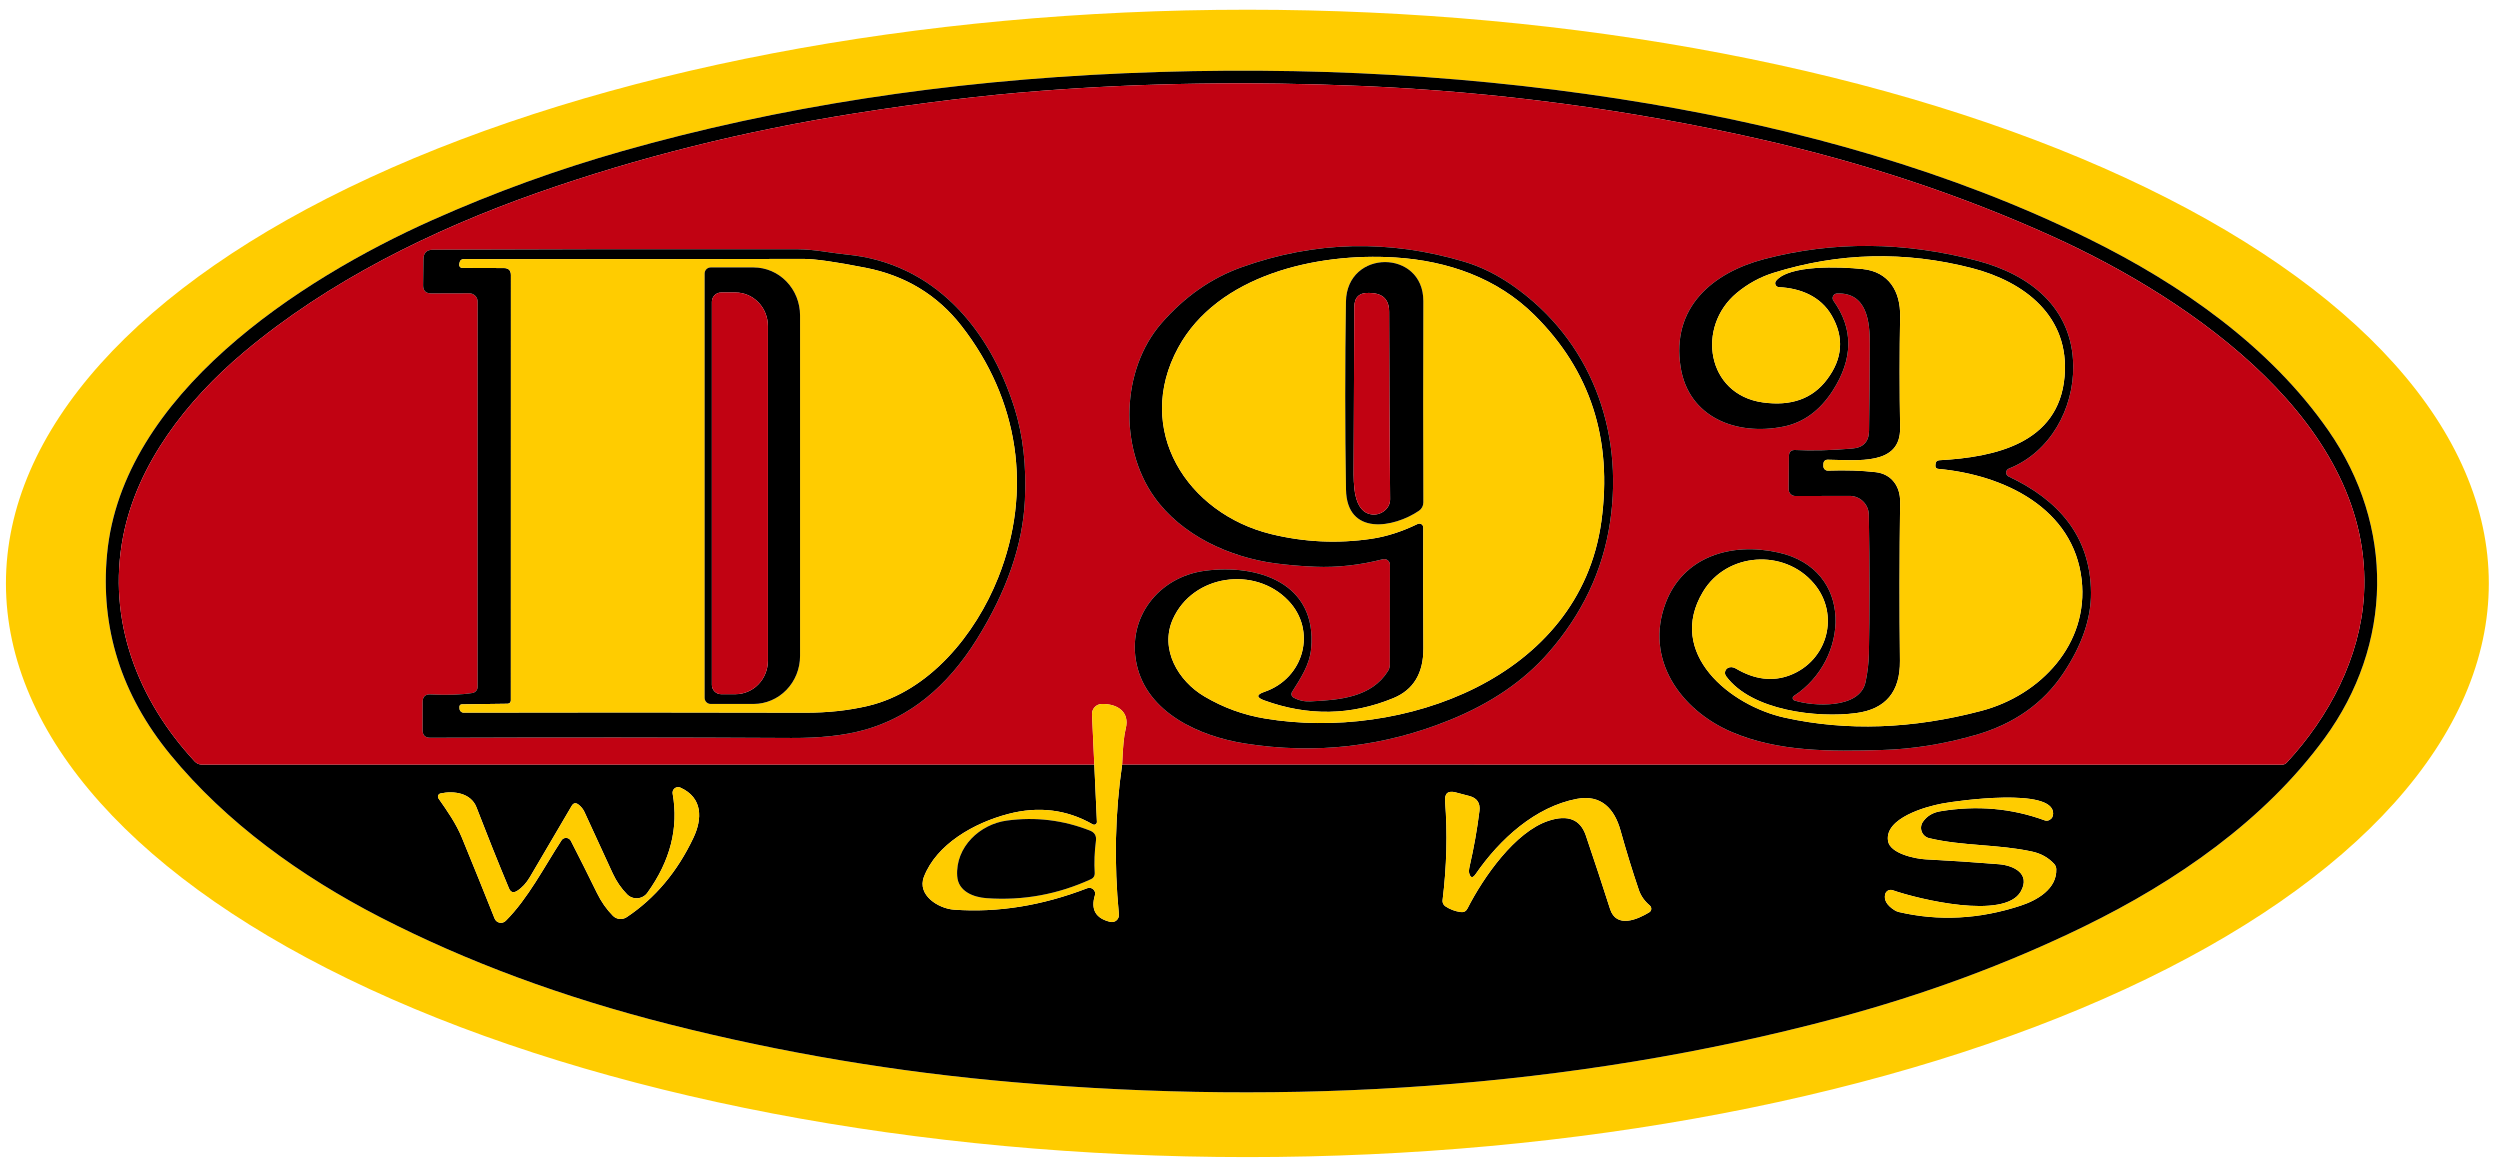
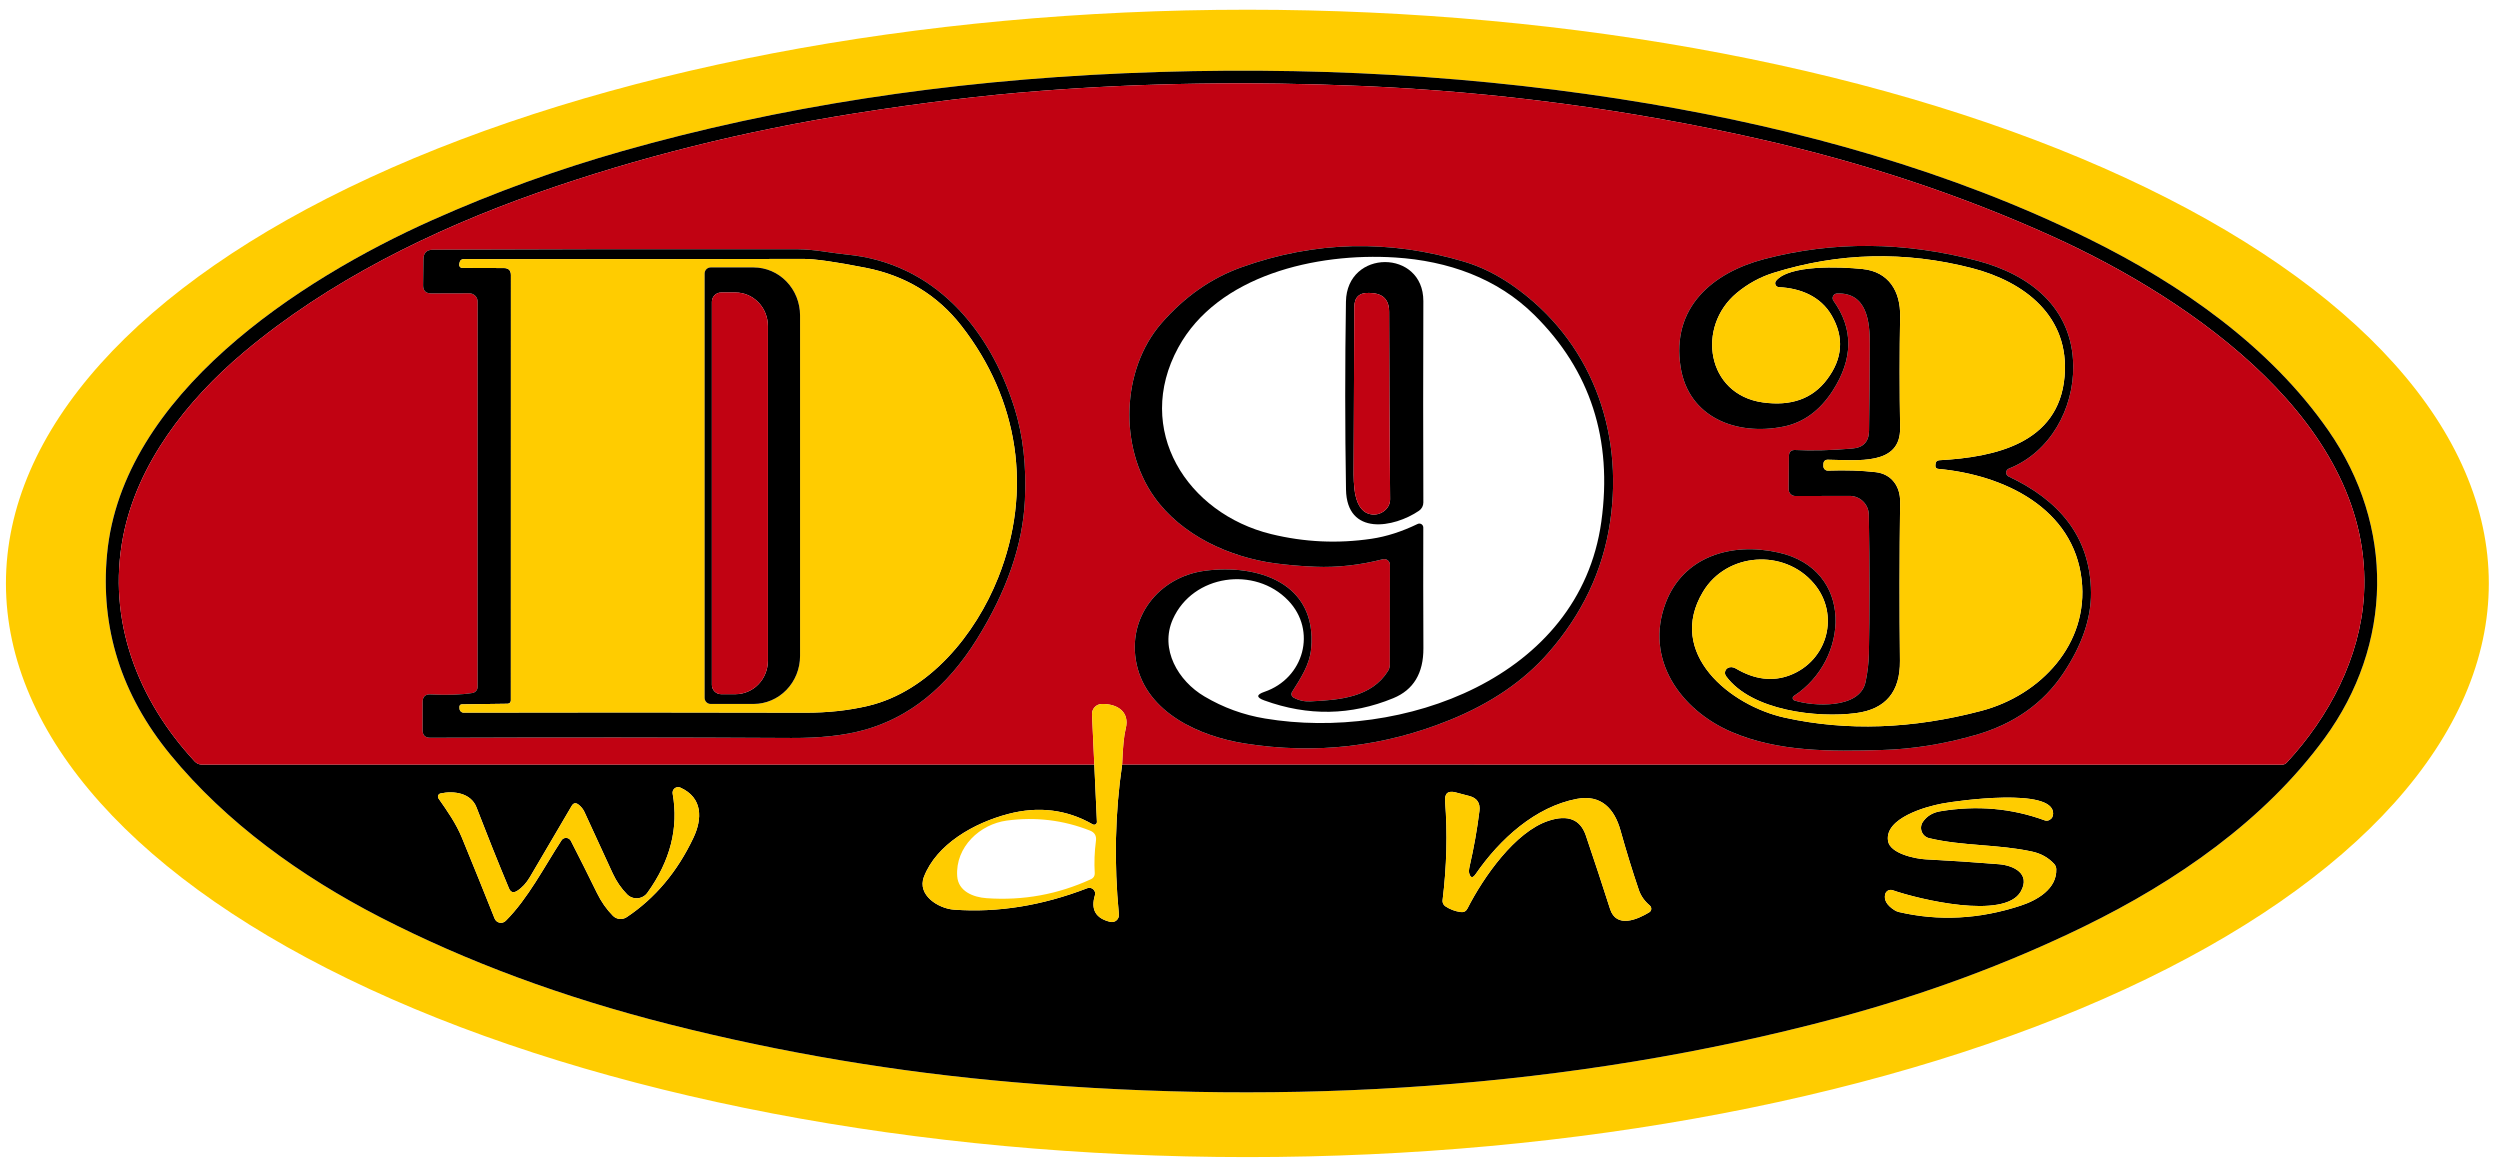
<svg xmlns="http://www.w3.org/2000/svg" width="428" height="200" viewBox="0 0 428 200" fill="none">
  <path d="M426.085 99.879C426.085 112.777 420.587 125.549 409.907 137.465C399.226 149.381 383.571 160.208 363.835 169.328C344.099 178.448 320.67 185.683 294.884 190.618C269.098 195.554 241.461 198.095 213.551 198.095C157.183 198.095 103.124 187.747 63.266 169.328C23.408 150.909 1.016 125.928 1.016 99.879C1.016 73.831 23.408 48.85 63.266 30.431C103.124 12.012 157.183 1.664 213.551 1.664C241.461 1.664 269.098 4.204 294.884 9.14C320.67 14.076 344.099 21.311 363.835 30.431C383.571 39.551 399.226 50.378 409.907 62.294C420.587 74.21 426.085 86.981 426.085 99.879ZM192.61 12.54C161.849 13.856 133.156 18.299 106.531 25.869C95.499 29.005 84.701 32.904 73.962 37.702C51.184 47.874 20.892 67.623 18.332 94.857C17.14 107.482 20.752 118.928 29.169 129.194C38.725 140.842 51.516 150.037 65.109 157.034C79.903 164.643 96.391 170.75 114.573 175.356C133.908 180.255 153.605 183.564 173.663 185.284C220.801 189.339 268.8 186.466 314.326 174.32C329.44 170.281 343.605 165.04 356.823 158.597C372.585 150.907 387.702 140.422 397.933 126.429C409.717 110.325 410.01 90.098 398.617 73.701C388.64 59.356 373.484 48.724 357.576 40.878C334.153 29.318 308.033 22.077 282.246 17.738C253.699 12.931 223.821 11.198 192.61 12.54Z" fill="#FFCC00" />
  <path d="M192.61 12.54C223.821 11.198 253.699 12.931 282.246 17.738C308.033 22.077 334.153 29.318 357.575 40.878C373.484 48.724 388.64 59.356 398.617 73.701C410.01 90.098 409.717 110.325 397.933 126.429C387.702 140.422 372.585 150.907 356.823 158.597C343.605 165.04 329.44 170.281 314.326 174.32C268.8 186.466 220.801 189.339 173.663 185.284C153.604 183.564 133.908 180.255 114.573 175.356C96.391 170.75 79.903 164.643 65.109 157.034C51.516 150.037 38.725 140.842 29.169 129.194C20.752 118.927 17.14 107.482 18.332 94.857C20.892 67.623 51.184 47.874 73.962 37.702C84.701 32.904 95.499 29.005 106.531 25.868C133.156 18.299 161.849 13.856 192.61 12.54ZM187.343 130.895L187.792 140.696C187.796 140.781 187.777 140.866 187.738 140.942C187.698 141.017 187.638 141.081 187.565 141.126C187.493 141.171 187.409 141.195 187.323 141.197C187.238 141.199 187.154 141.177 187.079 141.135C182.617 138.582 177.786 137.989 172.588 139.357C166.715 140.901 160.344 144.536 158.184 150.096C156.963 153.262 160.676 155.549 163.324 155.734C170.796 156.275 178.402 155.05 186.141 152.06C186.316 151.994 186.505 151.977 186.689 152.012C186.873 152.048 187.042 152.134 187.179 152.26C187.315 152.386 187.413 152.548 187.461 152.727C187.509 152.906 187.506 153.095 187.45 153.272C186.708 155.721 187.587 157.239 190.089 157.825C190.275 157.868 190.468 157.866 190.653 157.819C190.838 157.773 191.009 157.682 191.152 157.556C191.296 157.43 191.407 157.272 191.477 157.094C191.547 156.917 191.573 156.725 191.554 156.535C190.708 147.747 190.893 139.197 192.111 130.885L390.672 130.914C390.826 130.914 390.978 130.882 391.12 130.819C391.261 130.757 391.388 130.666 391.493 130.553C398.734 122.745 404.079 112.573 404.714 101.882C406.434 72.782 375.419 51.363 351.439 40.497C335.791 33.402 319.029 27.832 301.154 23.787C278.79 18.725 256.103 15.703 233.094 14.719C214.078 13.905 195.714 14.188 178.001 15.569C168.399 16.312 157.93 17.579 146.595 19.37C127.462 22.393 109.283 26.934 92.059 32.992C73.952 39.363 56.129 48.187 41.706 60.333C31.973 68.522 23.462 79.437 21.068 91.876C18.302 106.211 23.569 119.843 33.331 130.357C33.492 130.53 33.686 130.667 33.903 130.761C34.12 130.856 34.354 130.904 34.592 130.904L187.343 130.895ZM88.531 152.519C87.893 152.923 87.427 152.777 87.134 152.08C85.317 147.734 83.463 143.112 81.574 138.214C80.626 135.761 77.704 135.341 75.418 135.839C75.329 135.858 75.245 135.899 75.175 135.958C75.106 136.017 75.051 136.093 75.017 136.178C74.984 136.263 74.971 136.355 74.981 136.446C74.992 136.537 75.024 136.624 75.076 136.699C76.581 138.839 78.076 140.979 79.082 143.422C81.043 148.197 82.91 152.809 84.681 157.259C84.753 157.436 84.868 157.593 85.015 157.716C85.162 157.838 85.337 157.923 85.525 157.962C85.712 158 85.906 157.992 86.09 157.938C86.274 157.883 86.441 157.784 86.577 157.649C90.408 153.829 93.183 148.386 96.134 143.862C96.221 143.727 96.343 143.618 96.486 143.545C96.629 143.472 96.79 143.439 96.951 143.448C97.112 143.457 97.268 143.508 97.404 143.596C97.541 143.684 97.652 143.806 97.727 143.95C99.258 146.933 100.746 149.904 102.192 152.861C102.922 154.366 103.834 155.672 104.928 156.78C105.231 157.087 105.633 157.279 106.064 157.322C106.496 157.364 106.93 157.256 107.293 157.014C112.153 153.777 115.961 149.246 118.716 143.422C120.241 140.197 120.338 136.582 116.488 134.842C116.33 134.769 116.155 134.741 115.982 134.761C115.81 134.781 115.645 134.848 115.508 134.955C115.371 135.062 115.266 135.205 115.204 135.368C115.143 135.531 115.127 135.707 115.159 135.878C116.202 141.741 114.759 147.396 110.831 152.842C110.637 153.111 110.388 153.335 110.099 153.498C109.811 153.66 109.49 153.758 109.16 153.784C108.829 153.81 108.497 153.764 108.187 153.648C107.876 153.533 107.595 153.351 107.362 153.115C106.358 152.099 105.538 150.904 104.899 149.529C103.244 145.972 101.635 142.474 100.072 139.034C99.837 138.52 99.489 138.087 99.026 137.735C98.557 137.383 98.173 137.461 97.873 137.969C95.554 141.911 93.173 145.966 90.73 150.135C90.111 151.19 89.378 151.985 88.531 152.519ZM251.523 149.49C251.452 149.223 251.484 148.8 251.621 148.22C252.344 145.054 252.898 141.924 253.282 138.829C253.445 137.474 252.869 136.624 251.553 136.279L249.217 135.663C247.901 135.318 247.295 135.823 247.4 137.178C247.823 142.689 247.68 148.334 246.97 154.112C246.943 154.311 246.974 154.514 247.058 154.699C247.143 154.884 247.278 155.043 247.449 155.158C248.243 155.685 249.123 156.014 250.087 156.145C250.608 156.21 250.989 156.008 251.23 155.539C253.986 150.125 259.39 142.406 265.096 140.52C268.419 139.425 270.552 140.266 271.497 143.041C273.021 147.536 274.402 151.725 275.64 155.607C276.715 158.998 280.34 157.415 282.353 156.184C282.45 156.126 282.532 156.045 282.591 155.949C282.651 155.852 282.686 155.742 282.695 155.629C282.703 155.515 282.685 155.401 282.641 155.295C282.597 155.189 282.528 155.095 282.441 155.021C281.535 154.259 280.91 153.366 280.565 152.343C279.483 149.171 278.435 145.767 277.418 142.132C276.402 138.516 274.155 135.976 269.962 136.767C262.849 138.126 256.781 143.627 252.637 149.637C252.123 150.379 251.751 150.33 251.523 149.49ZM345.957 152.627C343.192 157.522 328.407 153.946 324.01 152.402C323.883 152.359 323.75 152.341 323.617 152.352C323.483 152.362 323.354 152.399 323.236 152.461C323.117 152.524 323.013 152.61 322.93 152.714C322.846 152.818 322.785 152.938 322.749 153.067C322.489 154.044 323.003 154.952 324.293 155.793C324.532 155.948 324.796 156.064 325.075 156.135C331.909 157.731 338.859 157.369 345.928 155.05C348.791 154.112 352.162 152.158 352.035 148.787C352.022 148.465 351.898 148.157 351.683 147.917C350.686 146.829 349.416 146.119 347.872 145.787C342.048 144.516 336.117 144.878 330.283 143.5C329.994 143.432 329.725 143.295 329.501 143.099C329.277 142.904 329.104 142.656 328.998 142.378C328.892 142.101 328.856 141.801 328.892 141.506C328.929 141.211 329.037 140.929 329.208 140.686C329.892 139.702 330.882 139.103 332.179 138.888C338.426 137.845 344.384 138.363 350.051 140.442C350.318 140.539 350.579 140.523 350.833 140.393C351.283 140.165 351.504 139.78 351.497 139.24C351.468 134.813 335.218 137.06 332.54 137.559C329.668 138.087 322.632 140.08 323.228 143.959C323.55 146.138 327.928 147.028 329.628 147.116C333.791 147.331 338 147.611 342.253 147.956C344.687 148.161 347.696 149.549 345.957 152.627Z" fill="black" />
  <path d="M192.111 130.885C192.216 127.979 192.418 125.937 192.717 124.758C193.489 121.758 191.115 120.449 188.603 120.527C188.377 120.533 188.155 120.584 187.949 120.677C187.743 120.771 187.558 120.904 187.404 121.069C187.251 121.235 187.131 121.43 187.054 121.642C186.976 121.854 186.941 122.08 186.952 122.305L187.343 130.895L34.592 130.904C34.354 130.904 34.12 130.856 33.903 130.761C33.686 130.667 33.491 130.53 33.331 130.357C23.569 119.843 18.302 106.211 21.068 91.876C23.462 79.437 31.973 68.522 41.706 60.333C56.129 48.187 73.952 39.363 92.059 32.992C109.283 26.933 127.462 22.393 146.595 19.37C157.93 17.579 168.399 16.312 178.001 15.569C195.714 14.188 214.078 13.905 233.094 14.719C256.103 15.703 278.789 18.725 301.154 23.787C319.029 27.832 335.791 33.402 351.439 40.497C375.418 51.363 406.434 72.782 404.714 101.882C404.079 112.573 398.734 122.745 391.493 130.553C391.388 130.666 391.261 130.757 391.12 130.819C390.978 130.882 390.826 130.914 390.672 130.914L192.111 130.885ZM221.436 119.413C221.357 119.368 221.288 119.309 221.233 119.237C221.178 119.165 221.138 119.083 221.115 118.996C221.092 118.908 221.087 118.817 221.101 118.727C221.114 118.638 221.145 118.552 221.192 118.475C222.648 116.139 224.192 113.902 224.465 111.058C225.521 99.811 215.368 96.508 206.241 97.72C198.385 98.775 192.864 105.732 194.593 113.716C196.391 122.051 205.362 126.058 213.091 127.279C225.234 129.201 236.983 127.846 248.338 123.214C255.289 120.38 260.858 116.573 265.047 111.791C270.871 105.153 274.402 97.697 275.64 89.424C278.014 73.554 272.278 58.203 259.038 48.939C256.308 47.024 253.513 45.643 250.654 44.796C237.781 40.959 225.088 41.275 212.573 45.744C207.368 47.601 202.785 50.806 198.824 55.359C191.945 63.284 191.574 76.554 197.583 85.046C202.235 91.622 210.482 95.423 218.407 96.459C220.641 96.746 222.895 96.935 225.169 97.026C228.947 97.182 232.801 96.755 236.729 95.746C236.875 95.708 237.028 95.705 237.175 95.735C237.323 95.765 237.461 95.828 237.58 95.92C237.699 96.011 237.795 96.129 237.861 96.263C237.927 96.397 237.961 96.544 237.96 96.694L237.941 113.775C237.941 114.165 237.836 114.53 237.628 114.869C234.823 119.393 229.302 119.853 224.29 120.077C223.26 120.123 222.309 119.901 221.436 119.413ZM307.212 119.921C307.134 119.897 307.064 119.851 307.011 119.789C306.958 119.726 306.924 119.65 306.912 119.569C306.901 119.488 306.913 119.406 306.947 119.331C306.981 119.257 307.036 119.193 307.105 119.149C316.603 113.012 317.521 97.475 304.427 94.583C296.307 92.785 288.177 95.316 285.167 103.211C281.513 112.836 287.678 121.553 296.453 125.315C304.456 128.745 313.446 128.657 322.163 128.403C327.394 128.259 332.749 127.403 338.227 125.833C344.794 123.95 349.8 120.423 353.247 115.25C356.439 110.455 358.015 105.863 357.976 101.472C357.908 91.72 352.299 85.534 343.875 81.577C343.745 81.517 343.635 81.42 343.559 81.297C343.483 81.175 343.445 81.033 343.449 80.89C343.453 80.746 343.499 80.606 343.582 80.489C343.665 80.371 343.781 80.281 343.915 80.228C351.087 77.375 355.025 69.88 354.937 62.649C354.81 52.594 347.432 46.995 338.521 44.64C326.039 41.357 313.889 41.259 302.072 44.347C293.19 46.672 286.115 52.623 287.718 62.825C289.076 71.512 297.333 74.639 305.316 73.036C308.749 72.352 311.567 70.297 313.769 66.87C317.274 61.411 317.316 56.288 313.896 51.5C313.81 51.383 313.757 51.244 313.745 51.099C313.732 50.954 313.76 50.809 313.824 50.679C313.889 50.548 313.988 50.438 314.111 50.361C314.234 50.283 314.376 50.241 314.521 50.239C319.632 50.083 320.12 55.066 320.111 58.907C320.098 63.936 320.055 68.877 319.984 73.73C319.958 75.613 319.007 76.632 317.13 76.789C313.437 77.108 310.192 77.193 307.398 77.043C306.649 76.997 306.271 77.349 306.264 78.098L306.215 83.756C306.213 83.908 306.24 84.058 306.297 84.199C306.353 84.34 306.437 84.469 306.543 84.577C306.65 84.685 306.777 84.771 306.917 84.83C307.057 84.889 307.207 84.919 307.359 84.919L316.652 84.899C317.516 84.897 318.346 85.235 318.962 85.84C319.579 86.446 319.932 87.27 319.945 88.134C320.101 97.006 320.104 104.96 319.954 111.996C319.922 113.494 319.733 115.077 319.388 116.745C318.42 121.445 310.388 120.947 307.212 119.921ZM80.87 118.641C78.871 118.954 76.489 119.035 73.727 118.885C72.815 118.833 72.359 119.263 72.359 120.175L72.35 125.002C72.35 125.869 72.786 126.302 73.659 126.302C95.763 126.217 116.364 126.23 135.465 126.341C140.357 126.367 144.481 125.921 147.836 125.002C155.634 122.872 162.099 117.683 167.233 109.436C172.346 101.234 175.089 93.309 175.46 85.661C175.747 79.811 175.154 74.544 173.682 69.861C169.382 56.219 159.894 45.031 145.012 43.584C142.168 43.301 139.432 42.685 136.589 42.676C113.801 42.643 92.978 42.669 74.118 42.754C73.056 42.754 72.516 43.285 72.496 44.347L72.438 48.822C72.424 49.76 72.884 50.229 73.815 50.229L80.323 50.21C80.709 50.21 81.08 50.363 81.353 50.636C81.626 50.909 81.779 51.279 81.779 51.666L81.769 117.586C81.77 117.838 81.68 118.083 81.516 118.277C81.351 118.47 81.122 118.599 80.87 118.641Z" fill="#C10212" />
  <path d="M221.436 119.413C222.309 119.901 223.26 120.123 224.29 120.077C229.302 119.853 234.823 119.393 237.628 114.869C237.836 114.53 237.941 114.165 237.941 113.775L237.96 96.694C237.961 96.544 237.927 96.397 237.861 96.263C237.795 96.129 237.699 96.011 237.58 95.92C237.461 95.828 237.323 95.765 237.175 95.735C237.028 95.705 236.875 95.709 236.729 95.746C232.801 96.756 228.947 97.182 225.169 97.026C222.895 96.935 220.641 96.746 218.407 96.459C210.482 95.423 202.235 91.622 197.584 85.046C191.574 76.554 191.945 63.284 198.825 55.359C202.785 50.806 207.368 47.601 212.573 45.744C225.088 41.275 237.781 40.959 250.654 44.796C253.513 45.643 256.308 47.024 259.038 48.94C272.278 58.203 278.014 73.554 275.64 89.424C274.402 97.697 270.871 105.153 265.047 111.791C260.858 116.573 255.289 120.38 248.338 123.214C236.983 127.846 225.234 129.201 213.091 127.279C205.362 126.058 196.391 122.051 194.593 113.716C192.864 105.733 198.385 98.775 206.241 97.72C215.368 96.508 225.521 99.811 224.465 111.058C224.192 113.902 222.648 116.139 221.192 118.475C221.145 118.552 221.114 118.638 221.101 118.727C221.087 118.817 221.092 118.908 221.115 118.996C221.138 119.083 221.178 119.165 221.233 119.237C221.288 119.309 221.357 119.368 221.436 119.413ZM243.667 90.313C243.647 96.834 243.654 103.723 243.686 110.98C243.706 115.26 241.986 118.11 238.527 119.53C231.289 122.507 223.928 122.634 216.443 119.911C215.062 119.41 215.068 118.921 216.462 118.445C223.254 116.13 225.482 107.951 220.547 102.811C214.85 96.87 204.219 98.345 200.798 105.996C198.502 111.136 201.697 116.579 206.192 119.227C209.411 121.136 212.87 122.397 216.57 123.009C239.875 126.908 270.412 116.227 274.145 89.326C276.099 75.222 272.278 63.421 262.683 53.923C256.331 47.63 247.908 44.66 238.859 44.083C225.316 43.223 208.45 47.142 201.717 59.503C194.046 73.584 203.222 87.909 217.625 91.437C223.299 92.824 229.022 93.091 234.794 92.238C237.354 91.86 239.986 91.016 242.69 89.707C242.793 89.655 242.907 89.631 243.023 89.636C243.138 89.641 243.25 89.675 243.348 89.736C243.446 89.797 243.527 89.882 243.583 89.983C243.638 90.084 243.667 90.198 243.667 90.313Z" fill="black" />
  <path d="M307.212 119.921C310.388 120.947 318.42 121.445 319.388 116.745C319.733 115.077 319.922 113.494 319.954 111.996C320.104 104.96 320.101 97.006 319.945 88.134C319.932 87.27 319.579 86.445 318.962 85.84C318.346 85.235 317.516 84.897 316.652 84.899L307.359 84.919C307.207 84.919 307.057 84.888 306.917 84.83C306.777 84.771 306.65 84.685 306.543 84.577C306.437 84.469 306.353 84.34 306.297 84.199C306.241 84.058 306.213 83.908 306.215 83.756L306.264 78.098C306.271 77.349 306.649 76.997 307.398 77.043C310.193 77.193 313.437 77.108 317.13 76.789C319.007 76.632 319.958 75.613 319.984 73.73C320.055 68.877 320.098 63.936 320.111 58.907C320.121 55.066 319.632 50.083 314.521 50.239C314.376 50.241 314.234 50.283 314.111 50.361C313.988 50.438 313.889 50.548 313.824 50.679C313.76 50.809 313.732 50.954 313.745 51.099C313.758 51.244 313.81 51.383 313.896 51.499C317.316 56.288 317.274 61.411 313.769 66.87C311.567 70.297 308.75 72.352 305.316 73.036C297.333 74.639 289.076 71.512 287.718 62.825C286.115 52.623 293.19 46.672 302.072 44.347C313.889 41.259 326.039 41.356 338.521 44.64C347.432 46.995 354.81 52.594 354.937 62.649C355.025 69.88 351.087 77.375 343.915 80.228C343.781 80.281 343.665 80.371 343.582 80.489C343.5 80.606 343.453 80.746 343.449 80.89C343.445 81.033 343.483 81.175 343.559 81.297C343.635 81.42 343.745 81.517 343.876 81.577C352.299 85.534 357.908 91.72 357.976 101.472C358.015 105.863 356.439 110.455 353.247 115.25C349.8 120.423 344.794 123.95 338.228 125.833C332.749 127.403 327.394 128.259 322.163 128.403C313.447 128.657 304.457 128.745 296.454 125.315C287.679 121.553 281.513 112.836 285.167 103.211C288.177 95.316 296.307 92.785 304.427 94.583C317.521 97.475 316.603 113.012 307.105 119.149C307.036 119.193 306.981 119.257 306.947 119.331C306.913 119.405 306.901 119.488 306.912 119.569C306.924 119.65 306.958 119.726 307.011 119.789C307.064 119.851 307.134 119.897 307.212 119.921ZM331.358 79.447C331.391 79.03 331.615 78.811 332.032 78.792C341.569 78.264 352.445 75.899 353.452 64.496C354.361 54.157 346.621 48.236 337.583 45.9C326.13 42.949 314.811 43.22 303.626 46.711C301.333 47.428 299.232 48.578 297.323 50.161C290.385 55.926 292.134 67.545 301.799 68.893C306.639 69.571 310.3 68.261 312.782 64.965C315.473 61.401 315.74 57.75 313.583 54.011C311.697 50.737 308.228 49.34 304.554 49.164C304.429 49.157 304.308 49.116 304.205 49.045C304.101 48.975 304.02 48.877 303.969 48.763C303.918 48.65 303.9 48.524 303.917 48.402C303.934 48.279 303.986 48.164 304.066 48.07C306.294 45.343 314.902 45.646 318.87 46.057C323.384 46.516 325.378 49.926 325.3 54.118C325.189 60.45 325.189 66.822 325.3 73.232C325.417 79.769 318.039 78.763 312.841 78.704C312.668 78.704 312.502 78.771 312.378 78.892C312.254 79.012 312.181 79.176 312.176 79.349L312.166 79.779C312.162 79.884 312.18 79.989 312.218 80.087C312.257 80.184 312.315 80.273 312.389 80.348C312.463 80.422 312.552 80.48 312.65 80.519C312.748 80.557 312.853 80.574 312.958 80.57C315.981 80.466 318.704 80.554 321.127 80.834C323.844 81.147 325.329 83.287 325.3 85.876C325.182 95.394 325.173 104.475 325.27 113.12C325.329 118.423 322.834 121.409 317.785 122.08C311.179 122.96 299.854 121.709 295.496 115.748C295.416 115.639 295.36 115.513 295.333 115.379C295.305 115.246 295.307 115.109 295.338 114.976C295.368 114.843 295.427 114.719 295.51 114.611C295.593 114.503 295.698 114.415 295.818 114.351C296.014 114.247 296.226 114.201 296.454 114.214C296.708 114.24 296.942 114.315 297.157 114.439C300.382 116.354 303.486 116.735 306.47 115.582C312.88 113.11 315.049 105.224 310.544 99.899C305.453 93.879 295.594 94.573 291.558 101.306C285.226 111.84 296.141 120.8 305.59 122.872C316.183 125.204 327.384 124.813 339.195 121.699C349.387 119.012 357.615 110.237 356.383 99.283C355.006 87.039 343.172 81.303 331.778 80.267C331.652 80.255 331.536 80.195 331.454 80.1C331.372 80.005 331.331 79.883 331.338 79.759L331.358 79.447Z" fill="black" />
  <path d="M80.871 118.641C81.122 118.599 81.351 118.47 81.516 118.277C81.68 118.083 81.77 117.838 81.769 117.585L81.779 51.666C81.779 51.279 81.626 50.909 81.353 50.636C81.08 50.363 80.71 50.21 80.323 50.21L73.815 50.229C72.884 50.229 72.424 49.76 72.438 48.822L72.496 44.347C72.516 43.285 73.056 42.754 74.118 42.754C92.978 42.669 113.801 42.643 136.589 42.676C139.432 42.685 142.168 43.301 145.012 43.584C159.894 45.031 169.382 56.219 173.682 69.861C175.154 74.544 175.747 79.811 175.46 85.661C175.089 93.309 172.347 101.234 167.233 109.436C162.099 117.683 155.634 122.872 147.836 125.002C144.481 125.921 140.357 126.367 135.465 126.341C116.365 126.23 95.763 126.217 73.659 126.302C72.786 126.302 72.35 125.869 72.35 125.002L72.359 120.175C72.359 119.263 72.815 118.833 73.727 118.885C76.49 119.035 78.871 118.953 80.871 118.641ZM86.919 120.478L79.102 120.585C78.796 120.592 78.649 120.745 78.662 121.045L78.672 121.318C78.68 121.504 78.758 121.679 78.892 121.807C79.025 121.935 79.202 122.005 79.385 122.002C97.756 121.957 117.26 121.96 137.898 122.012C141.729 122.019 145.308 121.628 148.637 120.839C159.112 118.348 167.028 108.605 170.887 98.892C176.838 83.971 174.386 68.326 164.594 55.779C160.477 50.503 155.025 47.194 148.237 45.852C143.097 44.835 139.53 44.327 137.537 44.327C118.136 44.373 98.775 44.383 79.454 44.356C78.998 44.356 78.734 44.581 78.662 45.031L78.623 45.285C78.612 45.357 78.617 45.43 78.637 45.501C78.657 45.571 78.693 45.636 78.741 45.691C78.789 45.747 78.849 45.792 78.916 45.823C78.984 45.854 79.057 45.87 79.131 45.871L86.255 45.891C87.062 45.891 87.466 46.291 87.466 47.093L87.457 119.921C87.457 120.067 87.4 120.207 87.3 120.311C87.199 120.415 87.063 120.475 86.919 120.478Z" fill="black" />
-   <path d="M243.667 90.313C243.667 90.197 243.638 90.084 243.582 89.983C243.527 89.882 243.446 89.797 243.348 89.736C243.25 89.675 243.138 89.641 243.023 89.636C242.907 89.63 242.793 89.655 242.69 89.707C239.986 91.016 237.354 91.86 234.794 92.238C229.022 93.091 223.299 92.824 217.625 91.436C203.222 87.909 194.046 73.584 201.717 59.502C208.45 47.141 225.316 43.223 238.859 44.083C247.908 44.659 256.331 47.63 262.682 53.923C272.278 63.421 276.099 75.222 274.145 89.326C270.412 116.227 239.875 126.908 216.57 123.009C212.87 122.396 209.41 121.136 206.192 119.227C201.697 116.579 198.502 111.136 200.798 105.996C204.218 98.345 214.85 96.869 220.547 102.811C225.482 107.951 223.254 116.129 216.462 118.445C215.068 118.921 215.062 119.409 216.443 119.911C223.928 122.634 231.289 122.507 238.527 119.53C241.986 118.11 243.706 115.26 243.686 110.98C243.654 103.723 243.647 96.834 243.667 90.313ZM243.677 51.539C243.696 42.656 230.573 42.597 230.426 51.646C230.257 62.48 230.26 73.196 230.436 83.795C230.563 91.827 238.654 90.362 242.934 87.44C243.163 87.283 243.35 87.072 243.48 86.827C243.609 86.582 243.677 86.309 243.677 86.033C243.637 74.88 243.637 63.382 243.677 51.539Z" fill="#FFCC00" />
  <path d="M331.778 80.268C343.172 81.303 355.005 87.039 356.383 99.283C357.615 110.237 349.387 119.012 339.195 121.7C327.384 124.813 316.183 125.204 305.59 122.872C296.141 120.801 285.226 111.84 291.558 101.306C295.594 94.573 305.453 93.88 310.544 99.899C315.049 105.225 312.88 113.11 306.469 115.583C303.486 116.736 300.382 116.354 297.157 114.439C296.942 114.315 296.708 114.241 296.454 114.214C296.226 114.201 296.014 114.247 295.818 114.351C295.698 114.415 295.593 114.504 295.51 114.611C295.427 114.719 295.368 114.844 295.338 114.976C295.307 115.109 295.305 115.246 295.333 115.38C295.36 115.513 295.416 115.639 295.496 115.749C299.854 121.709 311.179 122.96 317.785 122.081C322.834 121.41 325.329 118.423 325.27 113.12C325.173 104.475 325.182 95.394 325.3 85.877C325.329 83.287 323.844 81.147 321.127 80.834C318.704 80.554 315.981 80.466 312.958 80.57C312.853 80.575 312.748 80.557 312.65 80.519C312.552 80.48 312.463 80.422 312.389 80.348C312.315 80.274 312.257 80.185 312.218 80.087C312.18 79.989 312.162 79.884 312.166 79.779L312.176 79.349C312.181 79.176 312.254 79.012 312.378 78.892C312.502 78.771 312.668 78.704 312.841 78.704C318.039 78.763 325.417 79.769 325.3 73.232C325.189 66.822 325.189 60.451 325.3 54.119C325.378 49.926 323.384 46.516 318.87 46.057C314.902 45.647 306.294 45.344 304.066 48.07C303.986 48.164 303.934 48.28 303.917 48.402C303.9 48.525 303.918 48.65 303.969 48.764C304.02 48.877 304.101 48.975 304.205 49.046C304.308 49.117 304.429 49.158 304.554 49.164C308.228 49.34 311.697 50.738 313.583 54.011C315.74 57.75 315.472 61.402 312.782 64.965C310.3 68.261 306.639 69.571 301.799 68.893C292.134 67.545 290.385 55.926 297.323 50.161C299.232 48.578 301.333 47.428 303.626 46.712C314.811 43.22 326.13 42.95 337.583 45.901C346.621 48.236 354.361 54.158 353.452 64.496C352.445 75.9 341.569 78.264 332.032 78.792C331.615 78.812 331.391 79.03 331.358 79.447L331.338 79.76C331.33 79.883 331.372 80.005 331.454 80.1C331.536 80.195 331.652 80.255 331.778 80.268Z" fill="#FFCC00" />
  <path d="M86.919 120.478C87.062 120.475 87.199 120.416 87.3 120.311C87.4 120.207 87.457 120.067 87.457 119.921L87.466 47.093C87.466 46.291 87.062 45.891 86.255 45.891L79.131 45.871C79.057 45.87 78.983 45.854 78.916 45.823C78.849 45.792 78.789 45.747 78.741 45.691C78.692 45.636 78.657 45.571 78.637 45.501C78.616 45.43 78.612 45.357 78.623 45.285L78.662 45.031C78.734 44.581 78.998 44.356 79.454 44.356C98.775 44.383 118.136 44.373 137.536 44.327C139.53 44.327 143.096 44.835 148.236 45.852C155.024 47.194 160.477 50.503 164.594 55.78C174.385 68.326 176.838 83.971 170.887 98.892C167.027 108.605 159.112 118.348 148.637 120.839C145.308 121.628 141.728 122.019 137.898 122.012C117.26 121.96 97.756 121.957 79.385 122.002C79.202 122.005 79.025 121.935 78.891 121.807C78.758 121.679 78.679 121.504 78.672 121.318L78.662 121.045C78.649 120.745 78.796 120.592 79.102 120.585L86.919 120.478ZM120.631 46.819V119.481C120.631 119.756 120.741 120.019 120.935 120.214C121.129 120.408 121.392 120.517 121.667 120.517H129.015C131.125 120.517 133.148 119.652 134.64 118.113C136.132 116.574 136.97 114.486 136.97 112.309V53.991C136.97 51.814 136.132 49.727 134.64 48.187C133.148 46.648 131.125 45.783 129.015 45.783H121.667C121.392 45.783 121.129 45.892 120.935 46.087C120.741 46.281 120.631 46.544 120.631 46.819Z" fill="#FFCC00" />
  <path d="M230.426 51.646C230.573 42.597 243.696 42.656 243.677 51.539C243.637 63.382 243.637 74.88 243.677 86.033C243.677 86.309 243.609 86.582 243.48 86.827C243.351 87.072 243.163 87.283 242.934 87.44C238.654 90.362 230.563 91.827 230.436 83.795C230.26 73.196 230.257 62.48 230.426 51.646ZM234.706 50.17L234.393 50.151C232.706 50.086 231.859 50.894 231.853 52.574C231.807 61.63 231.771 70.844 231.745 80.219C231.736 82.671 231.609 87.791 234.98 88.085C236.446 88.212 237.999 87.078 237.989 85.476C237.885 74.219 237.83 63.528 237.823 53.405C237.823 51.327 236.784 50.249 234.706 50.17Z" fill="black" />
  <path d="M120.631 46.819C120.631 46.544 120.74 46.281 120.935 46.087C121.129 45.892 121.392 45.783 121.667 45.783H129.015C131.125 45.783 133.148 46.648 134.64 48.187C136.132 49.727 136.97 51.815 136.97 53.991V112.309C136.97 114.486 136.132 116.574 134.64 118.113C133.148 119.652 131.125 120.517 129.015 120.517H121.667C121.392 120.517 121.129 120.408 120.935 120.214C120.74 120.019 120.631 119.756 120.631 119.481V46.819ZM121.872 51.666V117.253C121.872 117.676 122.04 118.081 122.339 118.38C122.638 118.678 123.043 118.846 123.465 118.846H125.898C127.376 118.846 128.792 118.24 129.837 117.16C130.881 116.081 131.468 114.617 131.468 113.091V55.828C131.468 54.302 130.881 52.838 129.837 51.759C128.792 50.679 127.376 50.073 125.898 50.073H123.465C123.043 50.073 122.638 50.241 122.339 50.539C122.04 50.838 121.872 51.243 121.872 51.666Z" fill="black" />
  <path d="M121.873 51.666C121.873 51.243 122.04 50.838 122.339 50.539C122.638 50.241 123.043 50.073 123.465 50.073H125.898C127.376 50.073 128.792 50.679 129.837 51.759C130.882 52.838 131.468 54.302 131.468 55.828V113.091C131.468 114.617 130.882 116.081 129.837 117.16C128.792 118.24 127.376 118.846 125.898 118.846H123.465C123.043 118.846 122.638 118.678 122.339 118.38C122.04 118.081 121.873 117.676 121.873 117.253V51.666Z" fill="#C10212" />
  <path d="M234.706 50.171C236.784 50.249 237.823 51.327 237.823 53.405C237.83 63.529 237.885 74.219 237.989 85.476C237.999 87.078 236.445 88.212 234.98 88.085C231.608 87.792 231.736 82.671 231.745 80.219C231.771 70.844 231.807 61.63 231.853 52.575C231.859 50.894 232.706 50.086 234.393 50.151L234.706 50.171Z" fill="#C10212" />
  <path d="M192.112 130.885C190.893 139.197 190.708 147.747 191.555 156.535C191.573 156.725 191.547 156.917 191.477 157.094C191.407 157.272 191.296 157.43 191.153 157.556C191.009 157.682 190.838 157.772 190.653 157.819C190.468 157.866 190.275 157.868 190.089 157.825C187.587 157.239 186.708 155.721 187.45 153.272C187.506 153.095 187.509 152.906 187.461 152.727C187.413 152.548 187.315 152.386 187.179 152.26C187.042 152.133 186.873 152.048 186.689 152.012C186.506 151.977 186.316 151.994 186.141 152.06C178.402 155.05 170.796 156.275 163.324 155.734C160.676 155.548 156.963 153.262 158.184 150.096C160.344 144.536 166.715 140.901 172.588 139.357C177.786 137.989 182.617 138.582 187.079 141.135C187.154 141.177 187.238 141.198 187.324 141.197C187.409 141.195 187.493 141.171 187.565 141.126C187.638 141.081 187.698 141.017 187.738 140.942C187.778 140.866 187.796 140.781 187.792 140.696L187.343 130.894L186.952 122.305C186.942 122.079 186.976 121.854 187.054 121.642C187.132 121.43 187.251 121.235 187.405 121.069C187.558 120.904 187.744 120.771 187.949 120.677C188.155 120.584 188.378 120.533 188.603 120.527C191.115 120.449 193.489 121.758 192.717 124.758C192.418 125.937 192.216 127.979 192.112 130.885ZM186.591 142.191C182.03 140.393 177.291 139.823 172.373 140.481C167.77 141.096 163.549 144.995 163.871 149.988C164.037 152.617 166.656 153.614 168.904 153.77C175.158 154.213 181.131 153.122 186.825 150.497C187.012 150.41 187.17 150.269 187.276 150.092C187.382 149.914 187.433 149.708 187.421 149.5C187.31 147.676 187.379 145.826 187.626 143.949C187.744 143.09 187.398 142.503 186.591 142.191Z" fill="#FFCC00" />
  <path d="M88.531 152.519C89.378 151.985 90.111 151.191 90.73 150.135C93.173 145.966 95.554 141.911 97.873 137.969C98.173 137.461 98.557 137.383 99.026 137.735C99.489 138.087 99.837 138.52 100.072 139.035C101.635 142.474 103.244 145.972 104.899 149.529C105.538 150.904 106.358 152.099 107.362 153.116C107.595 153.351 107.876 153.533 108.187 153.649C108.497 153.764 108.829 153.811 109.16 153.784C109.49 153.758 109.811 153.661 110.099 153.498C110.388 153.335 110.637 153.111 110.831 152.842C114.759 147.396 116.202 141.741 115.159 135.878C115.127 135.707 115.143 135.531 115.204 135.368C115.266 135.205 115.371 135.062 115.508 134.955C115.645 134.848 115.81 134.781 115.982 134.761C116.155 134.741 116.33 134.77 116.488 134.842C120.338 136.582 120.241 140.197 118.716 143.422C115.961 149.246 112.153 153.777 107.293 157.014C106.93 157.256 106.496 157.364 106.064 157.322C105.633 157.279 105.231 157.087 104.928 156.78C103.834 155.672 102.922 154.366 102.192 152.861C100.746 149.904 99.258 146.933 97.727 143.95C97.652 143.806 97.541 143.684 97.404 143.596C97.268 143.508 97.112 143.457 96.951 143.448C96.79 143.439 96.629 143.473 96.486 143.545C96.343 143.618 96.221 143.727 96.134 143.862C93.183 148.386 90.408 153.829 86.577 157.65C86.441 157.784 86.274 157.883 86.09 157.938C85.906 157.992 85.712 158 85.525 157.962C85.337 157.923 85.162 157.839 85.015 157.716C84.868 157.593 84.753 157.436 84.681 157.259C82.909 152.809 81.043 148.197 79.082 143.422C78.076 140.979 76.581 138.839 75.076 136.699C75.024 136.624 74.992 136.537 74.981 136.446C74.971 136.355 74.984 136.263 75.017 136.178C75.051 136.093 75.106 136.018 75.175 135.958C75.245 135.899 75.329 135.858 75.418 135.839C77.704 135.341 80.626 135.761 81.574 138.214C83.463 143.113 85.317 147.735 87.134 152.08C87.427 152.777 87.893 152.923 88.531 152.519Z" fill="#FFCC00" />
  <path d="M251.523 149.49C251.752 150.331 252.123 150.379 252.637 149.637C256.781 143.627 262.849 138.126 269.963 136.767C274.155 135.976 276.402 138.517 277.418 142.132C278.435 145.767 279.484 149.171 280.565 152.344C280.91 153.366 281.536 154.259 282.441 155.021C282.528 155.096 282.597 155.19 282.641 155.295C282.685 155.401 282.704 155.515 282.695 155.629C282.686 155.743 282.651 155.852 282.591 155.949C282.532 156.045 282.45 156.126 282.353 156.184C280.34 157.415 276.715 158.998 275.64 155.607C274.402 151.725 273.021 147.536 271.497 143.041C270.552 140.266 268.419 139.425 265.096 140.52C259.39 142.406 253.986 150.125 251.23 155.539C250.989 156.008 250.608 156.21 250.087 156.145C249.123 156.014 248.243 155.685 247.449 155.158C247.278 155.043 247.143 154.884 247.058 154.699C246.974 154.515 246.943 154.311 246.97 154.112C247.68 148.334 247.823 142.689 247.4 137.178C247.296 135.823 247.901 135.318 249.217 135.663L251.553 136.279C252.869 136.624 253.445 137.474 253.282 138.829C252.898 141.924 252.344 145.054 251.621 148.22C251.484 148.8 251.452 149.223 251.523 149.49Z" fill="#FFCC00" />
  <path d="M345.957 152.627C347.696 149.549 344.686 148.161 342.253 147.956C337.999 147.611 333.791 147.331 329.628 147.116C327.928 147.028 323.55 146.139 323.228 143.959C322.632 140.08 329.667 138.087 332.54 137.559C335.218 137.061 351.468 134.813 351.497 139.24C351.504 139.78 351.282 140.165 350.833 140.393C350.579 140.523 350.318 140.539 350.051 140.442C344.384 138.364 338.426 137.846 332.179 138.888C330.882 139.103 329.892 139.702 329.208 140.686C329.037 140.929 328.929 141.211 328.892 141.506C328.855 141.801 328.892 142.101 328.998 142.379C329.104 142.657 329.277 142.904 329.501 143.1C329.725 143.295 329.993 143.433 330.283 143.5C336.117 144.878 342.048 144.516 347.872 145.787C349.416 146.119 350.686 146.829 351.683 147.917C351.898 148.157 352.022 148.465 352.035 148.787C352.162 152.158 348.791 154.112 345.927 155.05C338.859 157.37 331.908 157.731 325.075 156.135C324.796 156.064 324.532 155.948 324.293 155.793C323.003 154.953 322.488 154.044 322.749 153.067C322.784 152.938 322.846 152.818 322.93 152.714C323.013 152.61 323.117 152.524 323.235 152.462C323.354 152.399 323.483 152.362 323.616 152.352C323.75 152.342 323.883 152.359 324.01 152.402C328.407 153.946 343.191 157.523 345.957 152.627Z" fill="#FFCC00" />
-   <path d="M186.59 142.191C187.398 142.503 187.743 143.09 187.626 143.949C187.379 145.826 187.31 147.676 187.421 149.5C187.433 149.707 187.382 149.914 187.276 150.091C187.169 150.269 187.012 150.41 186.825 150.496C181.131 153.122 175.157 154.213 168.904 153.77C166.656 153.614 164.037 152.617 163.871 149.988C163.549 144.995 167.77 141.096 172.372 140.48C177.291 139.823 182.03 140.393 186.59 142.191Z" fill="black" />
</svg>